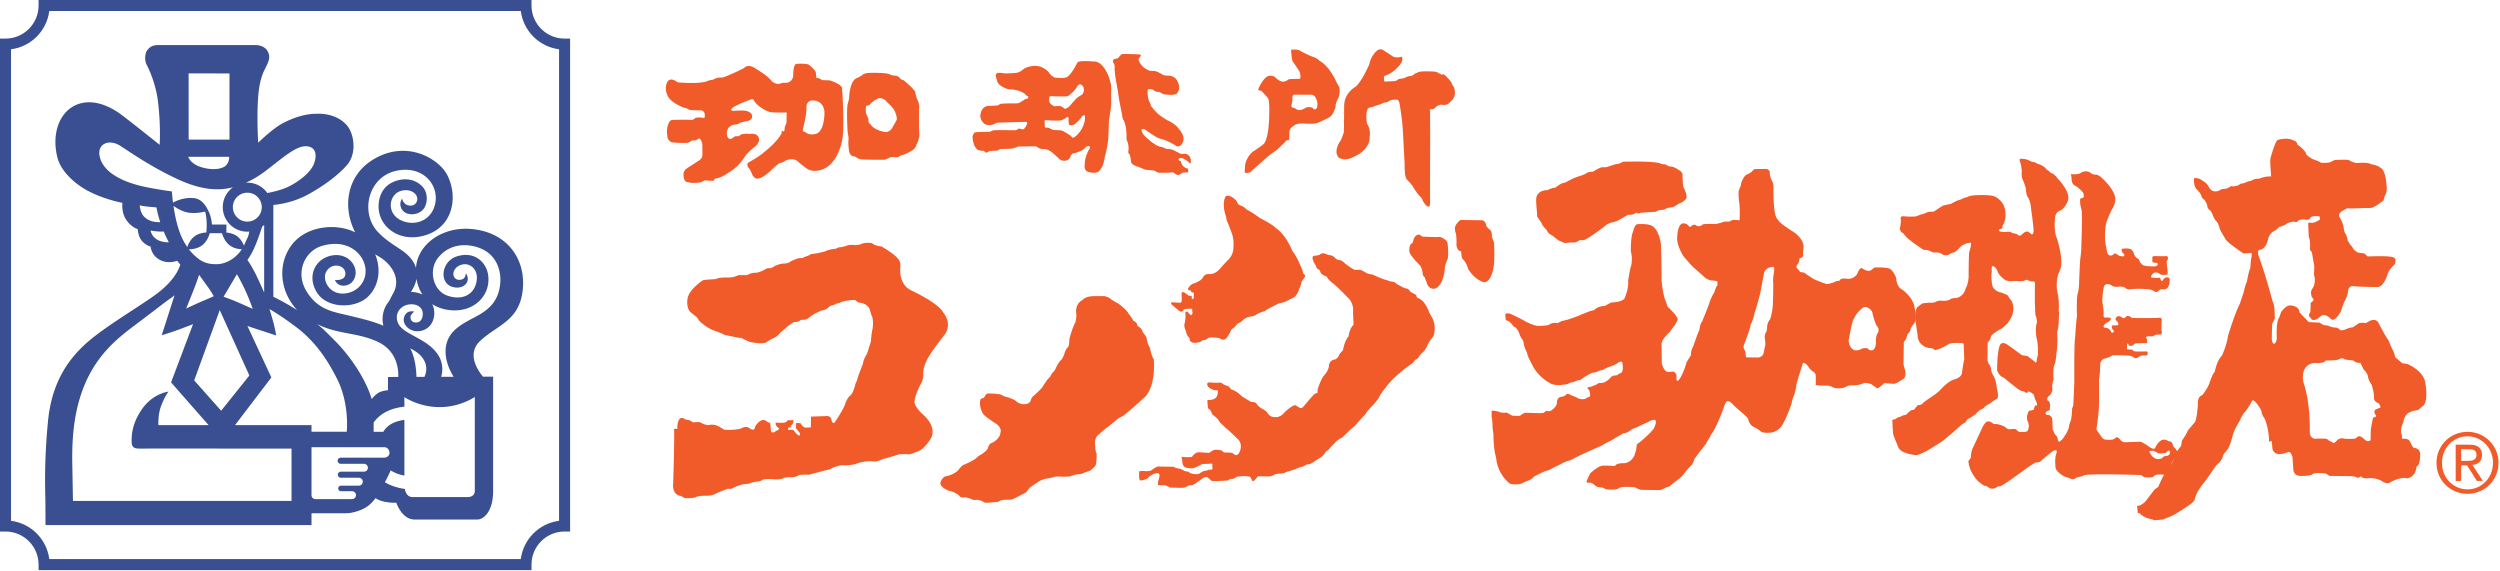
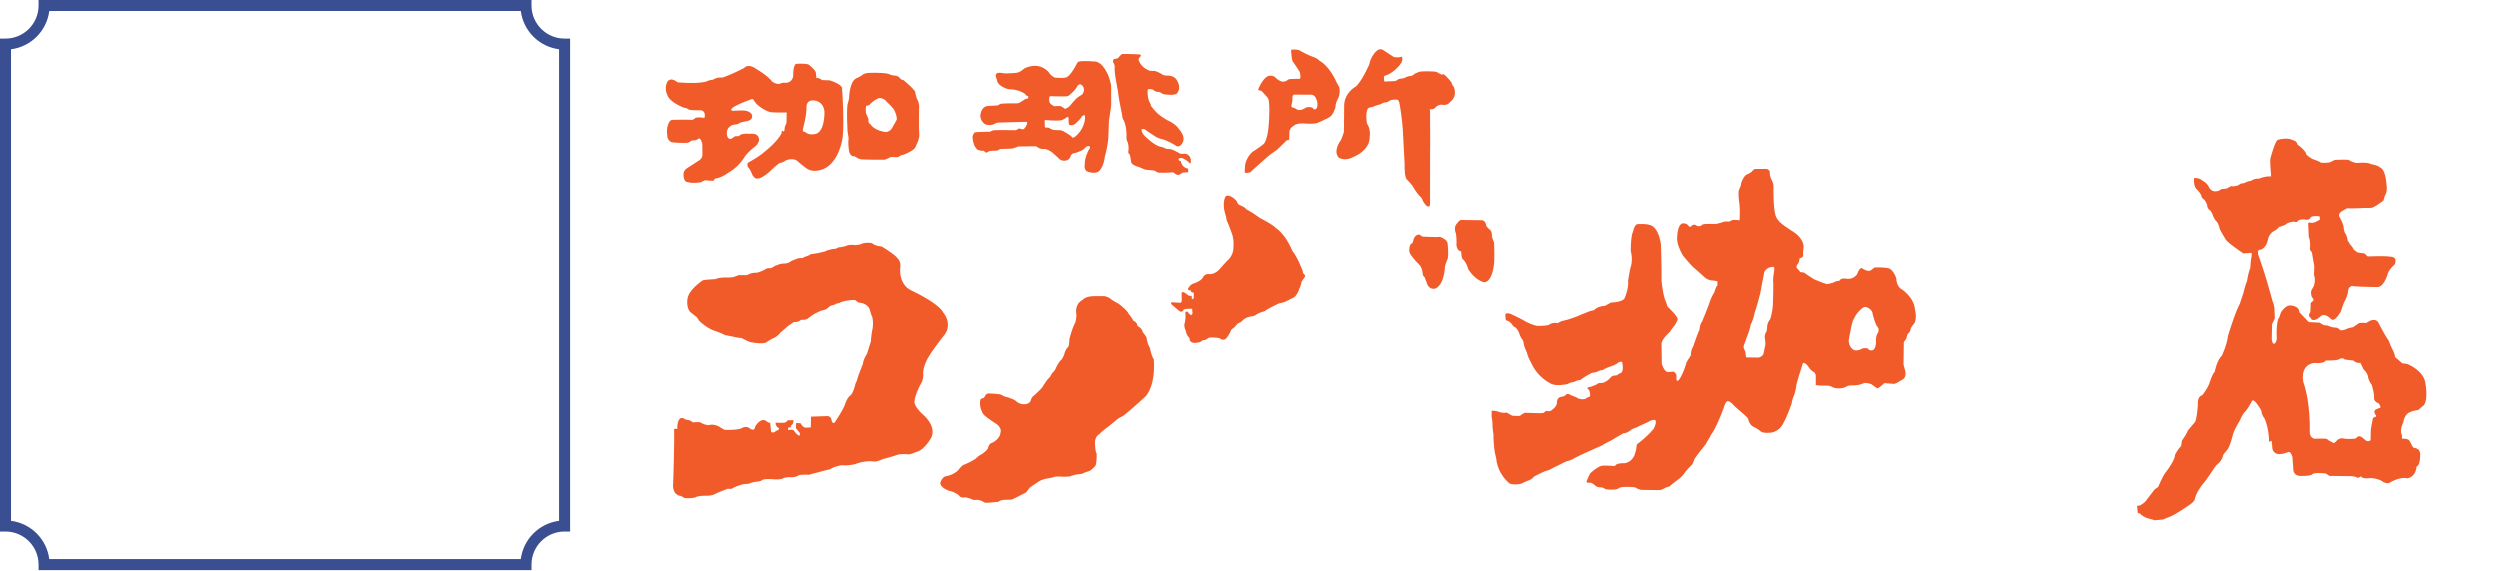
<svg xmlns="http://www.w3.org/2000/svg" xml:space="preserve" fill-rule="evenodd" stroke-linejoin="round" stroke-miterlimit="2" clip-rule="evenodd" viewBox="0 0 1352 309">
  <path fill="#f15a29" fill-rule="nonzero" d="M455.364 47.483c-.892-2.384-6.713-4.017-6.713-4.017-.433 0-4.02-.154-4.02-.154-2.363-1.634-3.134-1.03-3.134-1.03l-.28-2.991c-.462-1.78-3.891-4.325-3.891-4.325-1.346-.742-6.558-.438-6.558-.438-1.775.138-1.775 5.496-1.775 5.496.137 4.78-4.038 4.784-4.038 4.784-1.487-.3-3.125.45-3.125.45-2.083.595-4.329-1.188-4.329-1.188-2.154-3.1-8.642-6.858-8.642-6.858-4.475-3.142-6.412-.463-6.412-.463-8.046 4.184-11.921 5.225-11.921 5.225-3.133-.296-5.07 1.2-5.07 1.2-1.647-.004-3.43.9-3.43.9-5.23 1.475-15.663.434-15.663.434-3.65-2.992-5.283-.534-5.283-.534-2.612 4.417.592 8.88.592 8.88 2.387 3.295 8.346 5.466 8.346 5.466 1.412 0 2.466.946 2.466.946.813.446 5.967.38 5.967.38 2.896-.15 2.75 2.97 2.75 2.97 0 1.187-.517 1.12-.517 1.12-.82-.07-1.341-.153-1.341-.153-2.621-.217-3.28.22-3.28.22-.97.975-1.791 1.046-1.791 1.046-3.646-.216-10.738 0-10.738 0-2.166.171-2.75 4.78-2.75 4.78-.233 1.35.146 4.245.146 4.245 0 1.804 2.013 2.904 2.013 2.904 1.416.6 7.75.513 7.75.513 1.562 0 2.229-.513 2.229-.513.82-.658 1.879-.891 1.879-.891 1.546.304 2.962-.896 2.962-.896 1.267-.592 2.03 2.758 2.03 2.758.07.454.075 5.896.075 5.896 0 1.783-1.35 2.813-1.35 2.813-.971.683-7.009 4.562-7.009 4.562-2.158 1.413-1.875 3.663-1.875 3.663.167 2.591 1.13 3.416 1.13 3.416 2.979 1.504 8.5.446 8.5.446.754-.667 2.233-1.046 2.233-1.046 3.058.317 4.329.384 4.546.084.237-.313.533-.975.533-.975 3.5-.296 6.912-2.963 6.912-2.963 5.884-3.15 9.03-8.512 9.03-8.512 1.708-2.838 6.029-6.042 6.029-6.042 2.775-2.742 1.792-4.475 1.792-4.475-.746-2.904-4.75-2.225-4.75-2.225-5.605-.38-5.834 1.196-5.834 1.196-.52.046-2.362.141-2.362.141-.767.671-1.888 1.342-1.888 1.342-2.233.608-2.383-2.404-2.383-2.404-.53-4.233 3.504-5.2 3.504-5.2 2.542-.22 2.917-.6 2.917-.6.379-.517 2.079-.888 2.079-.888 1.279-.22 2.32-.441 2.32-.441 3.122-.688 2.822-2.621 2.822-2.621.008-2.458-3.438-2.975-3.438-2.975-1.258-.375-6.85 0-6.85 0-1.558 0-.817-1.13-.817-1.13 1.342-1.787 9.925-4.853 9.925-4.853 1.7-.884 1.996.083 1.996.083 2.246 4.267 8.367 6.417 8.367 6.417 1.258.6 9.454.37 9.454.37.075.888-.08 5.821-.08 5.821-.37.446-.966 2.375-.966 2.375 0 2.392-.741 2.1-.741 2.1-1.117-1.2-.896.942-.896.942-2.763 5.087-9.08 9.87-9.08 9.87-2.991 2.817-9.179 6.1-9.179 6.1a2.458 2.458 0 0 0 .225 2.526c1.034.912 2.163 3.946 2.163 3.946 1.22 2.137 2.229 2.033 2.229 2.033 2.796.662 7.942-4.475 7.942-4.475 2.562-2.575 4.679-3.913 4.679-3.913 1.579-.116 3.142-1.329 3.142-1.329 4.483-1.8 6.595.43 6.595.43 1.242 1.237 4.25 3.462 4.25 3.462 2.359 1.9 5.025 1.68 5.025 1.68 12.759-.33 14.967-17.922 14.967-17.922 1.046-8.662-.312-26.991-.312-26.991Zm-15.538 25.129s-2.562.554-4.358-1.221l-1.117-.242s-.454-.454.225-2.791c0 0 1.554-6.138 1.558-9.609 0 0-.666-5.041 4.25-4.366 0 0 4.813.116 5.48 5.933 0 0 .445 12.408-6.038 12.296Zm57.25-14.872c0-1.682-.67-3.357-.67-3.357-.9-1.109-1.46-4.692-1.46-4.692-.778-1.783-6.37-6.38-6.37-6.38-1.02 0-1.9-1.012-1.9-1.012-1.012-1.45-3.025-1.45-3.025-1.45-1.12 0-2.57-.67-2.57-.67-2.013-.996-10.06-.771-10.06-.771-3.14-.117-4.482.991-4.482.991-.996.909-3.35 1.9-3.35 1.9-3.571 1.675-3.925 9.521-3.925 9.521 0 2-.875 4.47-.875 4.47-.667 4.026-.005 14.855-.005 14.855.113.783.571 3.692.571 3.692-.462 2.696.213 6.72.213 6.72.45 3.017 2.579 3.017 2.579 3.017.887 0 1.562.671 1.562.671.763.558 2.23.892 2.23.892 1.683.32 12.975.229 12.975.229 1.016-.342 3.237-1.446 3.237-1.446l3.804.092c.775-.438 1.904-1.113 1.904-1.113 1.671 0 5.921-2.566 5.921-2.566 1.896-1.23 2.354-3.255 2.354-3.255 1.342-2.666 1.45-4.783 1.45-4.783-.341-4.604-.108-15.554-.108-15.554Zm-12.083 6.934s-1.113 2.225-2.025 3.584c0 0-1.1 3.237-4.225 3.133 0 0-5.83-.696-8.05-4.27 0 0-1.346-.313-1.004-2.663 0 0-.571-1.584-1.35-3.246 0 0-.334-2.684.116-4.025 0 0 1.446.091 2-.78 0 0 2.909-3.037 5.371-3.362 0 0 2.358 0 3.913 2.233 0 0 3.462 3.03 4.141 4.809 0 0 1.338 2.896 1.113 4.587Zm122.012-35.471s6.846-.004 9.538.288c0 0 1.108.375-.158 1.475 0 0-1.263 1.067-.138 2.537 0 0 .967 2.909 5.213 4.63 0 0 .15.308 2.983.233 0 0 1.487.296 4.092 1.867 0 0 .375.666 3.133.666 0 0 2.533-.07 4.175 1.642 0 0 3.354 4.008.975 7.525 0 0-.23 2.017-7.521.892 0 0-1.067-.45-1.504-.813 0 0-.683-.45-1.78-.454 0 0-.766.075-1.8-.683 0 0-.67-.805-2.237-.805 0 0-1.491-.295-1.329.884 0 0-.296 3.52 1.113 6.329 0 0 .662 1.137.67 1.804 0 0 1.863 2.608 3.65 4.18 0 0 1.125 1.19 5.209 3.64 0 0 4.487 1.788 6.566 5.143 0 0 4.767 4.995.3 8.662 0 0-1.337.896-2.466-.233 0 0-4.838-2.842-6.713-3.192 0 0-2.666-.525-4.237-1.658 0 0-4.625-2.9-5.517-3.725 0 0-1.12-.604-1.862 0 0 0-.221 1.262 1.416 3.208 0 0 5.825 6.046 9.534 6.263 0 0 1.412.441 2.483 1.041 0 0 1.55-.087 3.037.363 0 0 1.705.604 3.88 1.933 0 0 .45.38 2.004.383 0 0 3.433-.825 4.262 3.059 0 0 .142 2.075-.291 2.229 0 0-.392-.28-1.121-1.096 0 0-2.48-1.787-3.288-1.887 0 0-1.125-.442-1.866.458 0 0-.296.667.679 1.046l.516.146s.08.97.746 1.945c0 0 .525 1.175 2.375 1.93 0 0 .838-.075.838.45v1.633s-2.48.225-3.059.23c0 0-1.65 1.34-2.62 1.266 0 0-1.113-.304-1.934-1.117l-.591-.3s-5 .383-8.046.146c0 0-1.275-.68-2.321-1.188 0 0-3.88-.283-4.771-.45 0 0-2.533-1.108-3.57-1.491 0 0-3.672-.825-3.972-2.754 0 0-.362-3.5-.95-4.18 0 0-.82-.591-.516-1.495 0 0 .583-3.25-.83-5.875 0 0-.304-1.421-.154-2.23 0 0 .155-6.27-2-9.4 0 0-.304-.987-.387-2.158 0 0-2.158-10.296-2.163-12.317 0 0-1.041-5.504-1.333-7.287-.287-1.813-.667-4.775-.52-6.267 0 0 .066-1.27-.663-2.246 0 0-.755-1.337.366-2.075 0 0 2.009-.229 2.313-.754 0 0 1.562-2 2.162-1.996Zm-6.129 16.98s-.796-4.746-2.808-7.875c0 0-2.509-5.046-6.254-5.042 0 0-7.384-.617-8.842.233 0 0-.217.196-.946 1.504 0 0-2.837 5.65-5.033 6.646 0 0-.275.846-6.609.33 0 0-2.166-1.046-3.179-2.846 0 0-2.733-3.45-7.32-3.517 0 0-4.021 0-6.417 1.796 0 0-2.017 1.954-4.321 2.02 0 0-5.296.546-7.154.055 0 0-2.063-.363-3.071.266-.833 1.125-.15 2.48-.15 2.48.433.812.433 1.266.433 1.266s-.05 2.184 4.021 3.98c0 0 1.73.895 3.133.833 0 0 4.246-.05 8.009 2.504 0 0 .487 1.137 1.675 1.196l-.004 1.275s-1.567.112-2.017.625c0 0-2.013 1.279-2.804 1.72 0 0-.788.284-1.454.284 0 0-7.48-.054-8.663.275 0 0-1.28.662-1.675.9 0 0-5.587.104-6.38.496 0 0-2.612.908-2.9 5.133 0 0 .005 2.863 2.734 4.542 0 0 1.171.45 2.359.396 0 0 1.72 0 3.12-.9 0 0-.045-.28 1.742-.455 0 0 12.358-.329 14.754-.391 0 0 .734-.159.621.954 0 0-1 2.808-2.3 3.137 0 0-1.683-.508-2.283-.45 0 0-1.075.834-1.746.9 0 0-10.783-.175-12.12.067 0 0-1.293.654-1.955.754 0 0-7.45.063-8.004.4 0 0-1.117 1.167-1.113 2.446 0 0-.004 4.488 2.642 6.838 0 0 1.442.629 2.45.558 0 0 1.004-.117 1.454.508 0 0 .546.554 1.008.554 0 0 .888-.383 1.225-.77 0 0 1.571-.288 2.9-.292 0 0 1.792.333 3.134-.942 0 0 6.483 0 7.337-.391 0 0 1.85-.63 2.571-.975.054.129 7.096-.15 9.671-.038 0 0 1.27.83 2.062 1.183 0 0 1.617.388 2.738.221 0 0 2.062.442 4.02 2.004 0 0 2.292 2.013 3.98 3.638 0 0 .892.717 2.404.717 0 0 2.508.116 3.342-2.171 0 0 .35-1.854 2.412-1.971 0 0 4.138-1.204 5.254-2.513 0 0 1.342-1.875 2.796-1.062 0 0 .504.792-.458 1.687 0 0-2.446 4.475-2.23 7.709 0 0-.795 3.312 1.567 4.258 0 0 4.967 1.796 6.65-.92 0 0 2.017-2.272 2.513-6.8 0 0 1.85-6.538 2.017-11.176 0 0 .22-7.741.325-8.946 0 0 1.187-7.108 1.191-8.67 0 0-.008-7.65-.054-10.175Zm-32.767 5.829c.167.029 8.609.32 9.55-.059 0 0 4.034-3.087 4.984-5.437 0 0 1.062-1.675 2.458-.442 0 0 2.413 2.059.108 5.084 0 0-2.004 1.129-3.012 2.016 0 0-2.458 2.525-3.513 4.025 0 0-2.075 1.95-2.983 1.567 0 0-1.446-1.225-2.333-1.4 0 0-2.075 0-3.034.112 0 0-2.77-1.008-2.85-2.633 0 0-.487-2.804.625-2.833Zm16.2 18.812s-2.679 3.746-4.295 3.65c0 0-.163-.17-.996-1.016 0 0-4.259-3.13-5.717-3.005 0 0-2.725-.066-3.45-.179 0 0-2.008-.487-2.187-1 0 0-.78-.341-1.905-.233 0 0-.716.17-.716-.608 0 0-.125-2.525-.121-3.138 0 0 .07-.446.833-.325 0 0 6.988.575 8.554-.033 0 0 2.017-.904 2.413-1.425 0 0 1.17-.792 1.17.616 0 0-.17 3.134.51 3.484 0 0 1.724.612 3.332-.85 0 0 2.755-2.525 3.217-3.692 0 0 1.388-1.358 1.771-.483 0 0 .667 3.604-2.413 8.237Zm173.396-40.079s-3.2.83-4.629-.362l-4.904-3.213s-1.954-1.408-3.73.454c0 0-2.916 2.246-3.966 7.3 0 0-3.05 6.717-5.283 9.546 0 0-1.188 1.87-2.167 2.467 0 0-6.104 3.354-6.104 10.35 0 0-.08 12-.15 14.104-.087.283-1.267 4.18-2.1 5.125 0 0-3.867 5.437-.583 8.8 0 0 3.279 2.104 7.829-.446 0 0 8.95-3.28 8.796-10.892 0 0 .804-3.716-1.434-7.15 0 0-.883-4.325.088-7.162 0 0 .058-1.333 1.704-1.55 0 0 1.792-.313 2.32-.75 0 0 1.85-.742 2.593-.742 0 0 1.354-.529 1.795-.896 0 0 1.121-.445 1.955-.37 0 0 1.337-.45 2.016-1.05 0 0 1.709-.6 3.4-.375 0 0 .909-.509 1.58 1.42 0 0 1.583 8.042 2.016 16.621l.888 16.917s-.23 5.967 1.041 8.004c0 0 2.471 2.513 3.28 3.713 0 0 1.2 2.212 2.174 3.35 0 0 .888 1.483 2.15 2.529 0 0 .896.9 1.263 2.316.17-.012 1.58 3.055 3.067 2.905 0 0 .754.066.754-1.871 0 0-.004-30.034.083-31.742l-.087-18.267s-.542-.966.591-.754c0 0 1.254.446 2.746-1.4 0 0 1.654-1.337 3.53-.966 0 0 2.683.441 3.941-1.509 0 0 2.67-1.637 2.67-5.366 0 0-.208-2.309-.883-3.205 0 0-.741-.82-.97-2.004 0 0-2.455-3.22-4.113-4.391 0 0-.429.07-1.387.07 0 0-1.963-.991-2.488-1.354 0 0-1.258-.287-1.996-.283 0 0-6.925-.313-7.983.367 0 0-.967.525-1.338.525 0 0-.908.525-1.637 1.179 0 0-1.038.446-1.87.446 0 0-1.713.32-2.388.9 0 0-.746.216-1.409.366-.662.171-1.929 0-2.537.771 0 0-1.042.654-1.938.663 0 0-4.929.22-5.287.216l-.23-2.383s-.008-.75 1.038-.892c0 0 3.663-1.05 7.463-5.516 0 0 .512-.817 1.033-1.409 0 0 .454-1.058.458-1.646 0 0 0-2.104-.67-1.508Zm-33.412 16.342c-.658-.83-2.292-4.254-2.292-4.254-4.025-7.971-8.366-9.921-8.366-9.921-1.625-1.78-3.867-2.159-4.084-2.38-1.646-.437-6.408-3.062-6.408-3.062-1.204-.967-4.78-.596-4.78-.596-.303 0 .234 4.417.234 4.417.146 1.02.508 1.996.508 1.996 1.055 1.337 3.192 4.625 3.192 4.625 1 1.354.908 2.816.908 2.816.392 1.95-.65 1.963-.65 1.963-1.141-.08-4.566.062-4.566.062-.967 0-1.717.534-1.717.534-.596.741-2.296.879-2.296.879-1.941.104-4.341-2.3-4.341-2.3-1.171-1.192-2.963-.9-2.963-.9-3.517.3-6.27 7.462-6.27 7.462.078.58 1.645.667 1.645.667 1.183 1.05 3.575 3.875 3.575 3.875 1.183 1.413.746 9.62.746 9.62 0 4.238-.683 8.797-.683 8.797-.813 4.833-2.005 6.175-2.005 6.175-1.037 1.196-5.958 4.329-5.958 4.329-3.05 2.225-4.167 6.346-4.167 6.346-.395 1.57-.395 4.983-.395 4.983.233.746 3.083-.08 3.083-.08 1.717-1.782 10.275-9.24 10.275-9.24 1.346-.976 4.03-2.842 4.03-2.842 2.595-2.446 5.362-5.221 5.362-5.221.362.091 1.262-.267 1.262-.267l.15-4.333c.213-2.104 2.02-2.98 2.02-2.98 1.56-1.654 5.28-1.495 5.28-1.495 5.008.454 7.688-.159 7.688-.159l1.416-.67c.963-.355 3.654-1.709 3.654-1.709 2.605-1.12 3.13-2.45 3.13-2.45.82-.82 1.77-3.97 1.77-3.97-.137-2.009 1.355-4.53 1.355-4.53 1.42-2.908.658-6.187.658-6.187ZM712.45 56.77s-.004 2.225-1.275 2.383c0 0-.962.075-1.408-.966 0 0-2.608-.667-3.88.237 0 0-1.495 1.025-3.045 1.104 0 0-1.27 0-1.942-.666 0 0-1.337-.68-1.946-.675 0 0-.658-.446-.595-.746 0 0 .533-2.675.595-3.28l.005-1.791s.145-1.267 1.204-1.187c0 0 5.737.062 8.946.062 0 0 1.858-.2 2.75 2.396 0 0 .825 1.642.591 3.13ZM459.926 213.82c-1.787 1.204-2.983 4.934-2.983 4.934-.592 2.237-5.209 9.233-5.209 9.233-1.341 2.242-2.083-.896-2.083-.896 0-1.646-1.937-2.104-1.937-2.104l-9.105.304-.133 5.83-2.833.153c-1.654-.154-2.688-2.4-2.688-2.4l-2.383-.15-.154 2.838 2.1 2.533c.579 3.134-2.1.15-2.1.15l-1.192-1.5c-.596-.737-2.983-.141-2.983-.141v-1.325l1.479-.317a1.218 1.218 0 0 1 .758-1.35c.896-1.475.592-2.38.592-2.38h-2.975c-1.046 1.35-1.946 1.347-1.946 1.347-1.183.145-4.612 0-4.612 0-.446 1.65 1.491 2.837 1.491 2.837 1.184.883-1.491 1.638-1.491 1.638-.755 1.345-2.525.583-2.525.583l-.475-4.904-1.017-.296-1.95-1.204c-2.98-.746-5.217 3.587-5.217 3.587-.308 2.817-2.833.888-2.833.888-1.792-1.638-4.188-.292-4.188-.292-1.929 1.333-9.529 1.025-9.529 1.025l-1.792-1.025c-3.729-2.692-6.708-1.487-6.708-1.487-2.533-.138-4.175-1.359-4.175-1.359-1.192-.583-4.462-.133-4.462-.133-1.35-1.496-3.88-1.496-3.88-1.496-1.633-1.333-2.837-.746-2.837-.746-1.938 1.35-1.638 5.809-1.638 5.809-.895-.296-1.787 0-1.787 0 .304 5.07-.458 28.929-.458 28.929-.742 6.562 3.441 7.154 3.441 7.154 1.034 0 2.53 1.204 2.53 1.204 2.841.442 6.112-.308 6.112-.308 1.042-1.042 6.558-.896 6.558-.896 2.521-.15 3.575-.75 3.575-.75 1.204-.733 7.163-2.992 7.163-2.992a358.3 358.3 0 0 0 2.233.009c2.084-1.488 6.409-2.53 6.409-2.53 1.195-.162 2.687-.162 2.687-.162 1.35-.73 4.308-1.183 4.308-1.183 2.546-.146 3.138-.896 3.138-.896 1.208-.892 7.317-.304 7.317-.304 2.095 0 3.275-.288 3.275-.288 2.095-1.192 5.225-.917 5.225-.917 2.533 0 3.875-1.016 3.875-1.016 1.479-.596 5.654-.3 5.654-.3 1.641-.58 4.929-1.342 4.929-1.342 2.375-.754 6.408-1.633 6.408-1.633 1.938-1.509 6.413-2.234 6.413-2.234 3.129.438 6.262-.458 6.862-.458 6.104-2.383 10.438-1.496 10.438-1.496 1.766.163 4.908-1.35 4.908-1.35 1.788-.429 6.858-1.941 6.858-1.941 2.388-1.175 7.005-.58 7.005-.58 1.195 0 4.183-1.325 4.183-1.325 4.304-.912 8.033-7.625 8.033-7.625 2.996-6.408-4.008-12.079-4.166-12.366-4.175-3.588-4.775-6.25-4.775-6.25-.592-3.134 2.933-9.821 2.933-9.821 2.112-3.183 1.687-6.146 1.687-6.146-.145-4.625 3.146-9.538 3.146-9.538 2.225-3.879 8.63-11.916 8.63-11.916 4.037-6.125-.88-11.63-.88-11.63-2.541-5.233-17.446-12.087-17.446-12.087-7.158-3.583-5.82-12.517-5.82-12.517.45-3.425-1.775-5.066-1.775-5.066-.909-1.65-8.28-6.117-8.28-6.117s-1.8-.23-2.575-.437c0 0-1.908-.58-2.683-1.359 0 0-3.692-.791-6.38.675 0 0-1.67.342-2.912.342 0 0-3.12-.446-4.691.446 0 0-2.338.775-4.13.77 0 0-.574.567-1.908.792 0 0-3.575.342-5.47 1.463 0 0-2.121.433-3.142.766 0 0-2.454.442-4.454.68l-1.58.9s-2.116.55-2.904 1.212c0 0-.775-.108-2.354.125 0 0-2.892 1.004-3.908 1.563 0 0-1.342 1.245-3.48 1.245 0 0-2.324.005-3.566.75l-1.567.459s-1.775 1.462-2.904 1.346c0 0-1.233-.338-2.908.895 0 0-3.125 1.559-4.58 1.563 0 0-2.129-.22-4.7 1.242 0 0-1.229.112-4.466 0l-3.025 1.112s-1.788.208-3.017.213c0 0-4.47-.221-6.712.891 0 0-6.034.225-6.821.684 0 0-7.15 4.579-8.159 9.62 0 0-1.012 4.7 1.455 7.484l3.57 2.796s1.017 1.562 1.346 2.025c0 0 4.246 4.125 8.388 5.337 0 0 4.57 1.583 5.254 2.246 0 0 .458.104 3.7.675 0 0 3.788 1.012 5.363.883 0 0 3.587 2.017 5.25 2.354 0 0 6.812 1.23 8.279-.008 0 0 3.025-2.004 3.908-2.22 0 0 2.346-1.113 3.588-2.9 0 0 3.125-2.692 4.241-3.692l3.117-2.134s2.254.33 3.929-1.216c0 0 2.792.329 3.913-.884 0 0 2.795-2.141 4.141-2.716 0 0 2.684-1.442 3.792-1.538 0 0 2.012-.475 2.579-1.246 0 0 1.554-1.454 2.567-1.454 0 0 1.57-.337 2.012-.896 0 0 1.788-.104 2.467-.791 0 0 3.912-1.338 7.817-1.117 0 0 1.129 1.012 1.787 1.35 0 0 .896.117 2.142.342 0 0 3.241 1.008 3.891 3.462 0 0 .684 2.683 1.342 3.908 0 0 1.013 3.475-.1 7.834 0 0-.558 3.562-.558 5.258 0 0-1.117 3.675-2.125 6.821 0 0-2.13 3.242-2.234 5.587 0 0-.55 1.213-.891 2.225 0 0-1.792 4.255-2.35 6.821 0 0-.671 1.13-.9 2.034 0 0-.963 4.45-2.617 5.912Zm125.538-51.592s1.187-2.079 6.541-2.07h5.384s2.675.6 3.575 1.791c0 0 2.829 1.788 3.875 2.225 0 0 1.946 1.496 2.679 2.242 0 0 2.233 1.783 2.837 3.27 0 0 1.655 1.942 2.525 3.73 0 0 2.084.75 2.25 2.842 0 0 2.538 1.2 2.813 3.283 0 0 1.658 2.083 2.104 2.98 0 0 .442 3.566 1.796 5.52 0 0 1.029 5.054 2.083 6.1 0 0 1.488 12.817-4.183 19.967 0 0-7.733 7.325-12.513 10.879 0 0-2.833 1.354-3.433 2.1 0 0-3.28 2.7-4.333 3.579 0 0-4.025 2.846-4.767 4.008 0 0-2.825 1.217-2.525 5.388 0 0 .15 4.337.887 5.217 0 0 .171 5.379-.741 6.708 0 0-2.084 2.387-3.421 2.817 0 0-2.996.908-3.583 1.37 0 0-1.342.288-3.28.438 0 0-2.695.596-3.437 1.037 0 0-1.796.155-4.017.155 0 0-4.033-.446-5.383.437 0 0-1.938.308-3.258.6 0 0-3.138.608-4.484 1.788 0 0-3.583 2.237-4.625 3.137l-1.929 2.53s-6.558 3.437-7.767 3.878l-4.62.155s-1.767.287-2.534 1.033c0 0-6.558.75-7.454.442 0 0-2.375-1.63-4.308-1.475 0 0-1.95.283-2.846-.455 0 0-2.375-.887-3.58-.891 0 0-2.22.583-3.262-1.196 0 0-2.241-1.783-5.225-2.388 0 0-4.766-1.479-4.766-4.325 0 0 .741-2.529 2.52-3.425 0 0 5.525-.75 7.917-4.325 0 0 1.33-1.787 2.53-2.083 0 0 5.066-2.096 6.712-3.733 0 0 1.333-1.338 2.537-1.784 0 0 3.117-2.083 3.571-3.412 0 0 .446-2.542 2.23-2.846 0 0 4.32-2.087 4.47-5.5 0 0 1.042-2.258-2.087-4.637 0 0-6.709-4.342-7.296-5.521 0 0-1.642-2.675-1.642-5.375 0 0-.283-3.121 1.18-2.963l1.05-.45s.912-2.246 2.095-2.246c0 0 4.33-.004 7.008.609 0 0 1.93 1.183 2.542 1.179 0 0 4.321 1.05 5.808 2.542 0 0 1.492 1.329 3.734 1.483 0 0 3.279.287 4.004-2.071 0 0 .45-1.792 1.658-2.55 0 0 4.321-3.717 4.909-5.046 0 0 1.95-3.162 2.833-4.033 0 0 1.496-1.354 1.942-2.846 0 0 1.779-1.637 2.245-2.988 0 0 1.484-3.412 3.113-4.62 0 0 1.496-2.371 1.642-3.73 0 0 .895-2.379 1.95-3.116 0 0 .595-1.188.595-4.171 0 0 1.496-5.967 3.13-8.804 0 0 .891-2.534.595-5.217 0 0-.887-5.07 3.43-7.167Zm204.712-43.258 10.742.138s2.387-.434 2.825 2.995c0 0 .933 1.384 1.937 2.046 0 0 1.23.888 1.121 3.338 0 0 .35 2.037.917 2.908 0 0 .33.454.33 2.696 0 0 .316 8.28-.222 10.62 0 0-.912 8.838-5.279 8.934 0 0-4.804-.987-8.604-7.25 0 0-.783-3.354-2.788-5.146 0 0-.683-.441-.783-2.462l-.217-1.888s-1.458-.229-1.787-1.129c0 0-.9-1.458-.683-3.012 0 0 .116-4.475-.555-6.15 0 0-1.016-2.913.788-4.709 0 0 1.296-1.925 2.258-1.929Zm-21.046 8.97s5.8.334 8.509.243c0 0 1.1-.459 2.887.766 0 0 2.346 1.125 2.354 2.917 0 0 .663 6.15 0 8.154 0 0-1.462 3.35-1.458 4.596 0 0-.325 5.467-2.25 8.62 0 0-1.77 2.917-3.696 2.917 0 0-2.541.321-3.67-2.591 0 0-.888-2.584-1.463-3.8 0 0-.988-.567-.988-2.25 0 0-.358-2.792-1.583-4.142 0 0-5.017-4.908-5.575-7.25 0 0-.346-3.03 1.004-4.362 0 0 .663.441 1.113-1.792 0 0 .675-2.813 2.696-3.03 0 0 .341-.545 2.12 1.005Zm-106.112-21.9s2.346-1.228 5.817 2.788c0 0 .441 1.7 1.67 2.134 0 0 2.796.996 3.467 2.225 0 0 3.48 1.9 4.025 2.354 0 0 3.25 2.337 4.033 2.687 0 0 6.492 3.346 7.83 5.038 0 0 4.566 2.454 8.608 11.387 0 0 .558 1.463 1.22 2.021 0 0 2.23 3.463 3.688 7.15 0 0 1.342 2.78 1.338 3.917 0 0 1.333 1.02 1.025 1.908l-1.792 2.55s-.575 2.825-1.242 3.825c0 0-.895 3.238-2.8 4.692 0 0-5.029 2.67-5.808 2.783l-2.68.675s-6.362 3.034-7.39 4.038c0 0-.988.441-1.55.446 0 0-2.805 1.095-3.684 1.904-.67.325-1.463.446-2.358.566 0 0-3.013.33-5.03 2.784 0 0-1.454.791-2.125 1.12 0 0-1.329 1.559-2.016 2.226 0 0-1.454.666-1.784 2.016 0 0-2.016 4.359-3.583 4.359 0 0-1.217.341-2.346-.784 0 0-1.775-.333-3.796-.337 0 0-1.9-.217-2.683.558 0 0-.9.78-1.683.792 0 0-1.1.112-1.575.566 0 0-.775.784-2.125.784 0 0-3.009.996-4.346-1.242 0 0 .329-1.117-1.008-2.225 0 0-1.125-2.137-1.125-3.029 0 0-1.109-2.125-.55-3.913 0 0 .787-3.141.329-5.595 0 0 .687-1.559 1.687-.1 0 0 2.004 2.787 2.225.004l-.22-2.146s-3.476-.117-4.576.442c0 0-.566 2.02-2.475.679l-3.916-3.354s-1.104-1.234.233-1.234l4.463.234s.687 0 .683-1.559l-.104-3.804s.646-1.008 2.108.217l1.792 1.341 1.575.092v1.246s1.116 1.687 1.116-.9l-.004-2-1.346-.454-.216-.888s-1.788.342-1.467-.996c0 0 1.125-2.25 2.917-2.7 0 0 4.012-1.22 5.033-3.245 0 0 .788-1.892 3.025-1.896 0 0 2.663.683 5.688-2.23 0 0 3.808-4.366 4.933-5.374 0 0 3.02-2.567 2.892-7.034 0 0 .45-4.025-.888-7.37 0 0-1.9-5.484-2.787-6.955 0 0-.113-.996-.342-2.225 0 0-1.571-4.037-1.117-7.72 0 0 .104-1.9 1.117-3.238Z" />
-   <path fill="#f15a29" fill-rule="nonzero" d="M710.193 140.8s-1.45-2.563 1.142-2.567c0 0 2.1 0 2.879-.905 0 0 1.125-.983 3.575.346 0 0 1.696.463 2.587.563 0 0 1.338.67 2.134 1.783 0 0 .87.683 2.32.683 0 0 1.475.446 2.817 2.009 0 0 2.783 2.12 4.37 2.904 0 0 .768.687 3.238.23 0 0 1.45.22 3.888 1.9 0 0 1.467.666 3.033.666 0 0 5.925 2.912 7.821 3.025l1.125.554 2.804.562s.892.442 1.213.884c0 0 3.133 1.904 4.804 2.47 0 0 1.912 0 2.812 1.896 0 0 2.571 1.463 3.113 1.684l.354 1.333s3.025 1.225 4.121 3.133c0 0 2.13 3.138 2.47 4.805 0 0 1.35 2.458 1.676 3.033 0 0 2.341 3.683 1 9.375 0 0-.767 1.55-1.896 2.683 0 0-1.57 2.242-1.9 3.584 0 0-.775 1.341-1.55 2.458 0 0-2.033 1.562-2.68 2.9 0 0-.678 1.12-1.24 1.35 0 0-1.343.462-2.022 2 0 0-4.141 2.917-5.041 3.704 0 0-5.684 4.696-6.684 6.038 0 0-2.587 2.683-3.133 3.808 0 0-2.454 2.567-3.93 5.92l-2.558 3.143s-3.583 3.425-4.37 5.133c0 0-4.796 5.133-5.588 6.258 0 0-3.58 2.917-4.02 3.58 0 0-2.126 2.012-3.026 2.895 0 0-2.67 1.134-3.904 2.804 0 0-2.58 2.459-3.467 3.809 0 0-1.575.787-2.012 1.891 0 0-1.13 1.671-2.254 2.263 0 0-3.342 2-4.338 2.775 0 0-1.133.992-3.15.996l-2.012 1.125s-2.9.558-3.896 1.362c0 0-2.354.654-3.246 1.104 0 0-2.45.442-2.792 1.009l-1.691.333s-3.134-.12-4.359.892c0 0-1.329.666-2.458.666l-6.033-.091s-1.892 2.783-2.784 2.775l-1.362-2.459s-1.13-.445-3.68-.441l-3.366.32-1.892 1.13-2.125.216s-.558.784-1.458.788c0 0-7.708.454-8.17.237l-1.884-1.575s-1.017-1.566-3.23.217l-4.258 3.025s-1.02.775-2.245.67c0 0-1.238-.228-1.788.66 0 0-1.68.678-2.362.695l-6.696-.133-2.567-1.221-4.137-.121s-.005-.892-.005-1.683c0 0 .563-1.663.675-2.454 0 0 .784-2.221-.904-2.346 0 0-2.458-.221-5.704 3.02 0 0-1.67.896-3.45 1.005 0 0-.8-.342-.8-1.463v-3.012s-.9-.896 2.908-.675c0 0 2.35.354 3.805-.434 0 0 2.345-2.02 3.708-2.02.433.104 8.05.125 8.05.125l1.337.654 2.334.462s1.566.554 2.129 1.109c0 0 1.467.458 2.354.458l1 .77s2.138.9 4.583.467c0 0 2.35-1.691 3.359-1.691 0 0 1.329-.121 2.004-.554l2.025-.217v-3.13l-5.488.209s-3.795 2.25-5.475 2.358c0 0-2.791-.108-3.691-.57 0 0-1.554-.563-1.559-3.013l-.441-2.68s2.57.438 5.583.093c0 0 1.458-2.55 3.796-2.55l5.496.333s1.779-1.23 2.55-1.571c0 0 2.691-.437 4.475.43l1.008.92 3.354.088s1.467.129 1.904.695c0 0 1.338 1.559 2.68-.129 0 0 2.795-3.887 0-7.487 0 0-5.925-5.804-7.142-6.584l-2.696-2.579s-1.342-1.691-1.567-2.237c0 0-1.337-1.225-3.033-2.567 0 0-.325-2.354-2.108-3.033 0 0-.346-2.788-.342-3.917 0 0-.337-.875 1.25-.642 0 0 3.575 0 4.12-2.595 0 0 .56-1.684.213-2.58l-2.116-.195s-1.113-.35-1.45-.684c0 0-1.68-.55-2.013-2.012 0 0-.787-1.45 1.463-1.45 0 0 2.904.433 5.583.104 0 0 .896.242 1.554.896 0 0 1.463.9 2.021.775 0 0 1.338.441 2.117 1.908 0 0 3.146 1.108 4.487 2.567l1.663 1.454s3.933 2.333 4.82 2.912c0 0 1.559-.325 2.671.68 0 0 1.125 1.779 2.7 2.679 0 0 2.338.879 3.567 2.804 0 0 1.225 2.337 4.475 2.012 0 0 2.567.209 4.808-2.8 0 0 3.8-3.595 5.592-3.695l2.238 1.35s1.012.891 2.12-.467c0 0 5.363-6.471 6.259-7.025l1.366-.458.196-2.23s2.009-6.037 3.467-7.279c0 0 2.696-2.8 2.575-5.579 0 0 .558-2.788 3.02-2.908 0 0 1.905-.455 2.688-3.013l1.904-2.129s.671-4.913 3.017-7.5c0 0 .217-3.12 1.92-5.37l.776-.997s-.454-7.046-.242-8.72c0 0-.325-3.367-2.341-5.271 0 0-7.042-7.355-9.159-8.705 0 0-2.479-2.133-2.479-2.575l-.008-.441-1.763-.804s-1.804-.871-1.925-1.78c0 0-.429-1.333-.991-1.462 0 0-1.125-.208-1.455-2.004 0 0-1.558-2.342-1.462-2.913Zm120.642-33.867s.458-4.125 6.162-4.125c0 0 1.909-1.238 4.246-1.367 0 0 3.02-2.68 5.146-2.675 0 0 4.246-2.454 6.583-3.13 0 0 4.475-1.24 5.254-2.237 0 0 1.35-.562 3.255-.558 0 0 3.237-2.217 5.266-2.47 0 0 1.325.462 3.467-.443 0 0 3.117-1.216 5.48-1.45l1.995-1.004s13.85-.554 19.683.68c0 0 1.542.891 2.9.658 0 0 1.688.675 1.913 1.016l2.696.442s5 2.23 5 3.804c0 0 .133 6.034.454 7.042 0 0 2.683 4.683 1.458 6.375 0 0-.996 1.68-3.562 2.467 0 0-2.917 1.883-3.617 2.104 0 0-2.325.125-3.446.683 0 0-1.112.78-2.346.78-.325.116-1.12-.455-3.358 1.016 0 0-1.55.108-4.467.217 0 0-3.137.233-3.8.325 0 0-1.454.795-2.233-.088 0 0-1.913 1.113-2.354 1.113l-2.346.095s-4.933 3.013-6.488 3.58c-.32.12-4.345.787-5.704 2.362 0 0-8.496 6.7-11.516 7.708h-2.35s-1.675 1.671-4.13 1.23c-.341 0-3.125.337-3.92.341 0 0-2.35-1.029-3.359-1.446l-3.458-2.7s-2.458-1-2.788-2.795c0 0-2.345-2.021-2.916-3.917l-2.342-3.458-.108-2.242s-.675-7.038-.35-7.933Z" />
  <path fill="#f15a29" fill-rule="nonzero" d="M1035.543 166.983c-.741-6.534-7.162-10.563-7.162-10.563-2.988-1.779-2.838-5.804-2.838-5.804-1.791-5.075-4.179-5.52-4.179-5.52-2.088-.61-7.592-.46-7.592-.46l-1.954 1.497c-1.762 1.208-5.046-1.192-5.046-1.192-1.362 0-2.4 3.287-2.4 3.287-2.233 3.117-5.516 2.525-5.516 2.525-3.734-.595-4.025 1.05-4.025 1.05l-1.942.305c-2.233 1.325-5.067 1.483-5.067 1.483l-2.675-.883a282.129 282.129 0 0 0-4.037-1.638c-1.188-.758-4.617-2.983-4.617-2.983-.454-.904-2.82-.909-2.82-.909l-2.097-2.395c-.262-.809.492-1.85.492-1.85 1.121-1.23 1.113-3.238 1.113-3.238l1.562-.567.442-.995c-.325-1.134.225-4.7.225-4.7-.45-5.605-6.709-8.734-6.709-8.734-2.454-1.896-6.704-3.908-8.275-7.587-1.558-3.696-1.329-15.892-1.329-15.892 0-1.333-.233-2.346-.783-3.462-.575-1.117-1.225-2.342-1.225-4.359 0-2.025-2.138-2.025-2.138-2.025l-5.245.013c-1.463-.013-2.03 1.112-2.03 1.112-.658.9-2.791 1.796-2.791 1.796-2.23.9-3.35 5.146-3.35 5.146 0 1.008-.896 2.796-.896 2.796-.792 1-.225 6.154-.225 6.154.77 3.896.346 10.725.346 10.725l-2.692-.213c-1.12-.008-2.017.442-2.017.442-.662.767-2.458.442-2.458.442-.875-.117-2.9.679-2.9.679l-2.57.654-5.372-.008c-.895.008-2.125.35-2.125.35-1.116 1.454-2.945.683-2.945.683-1.638-1.408-2.896.083-2.896.083-.9 1.038-1.571-.083-1.571-.083-1.038-1.408-2.9-1.354-2.9-1.354-3.288.146-3.288 7.908-3.288 7.908-.312 3.667 2.988 9.23 2.988 9.23.654 1.129 5.367 6.274 5.367 6.274 1.633 1.338 6.691 5.942 6.691 5.942 2.1 1.654 4.188 1.508 4.188 1.508l2.533.455v2.22c-.892.767-1.783 4.038-1.783 4.038-.75.746-2.242 4.467-2.242 4.467-.3 1.491-4.333 11.179-4.333 11.179-1.192 1.35-1.338 4.337-1.338 4.337-.746 1.188-3.433 9.08-3.433 9.08-1.338 2.087-1.183 4.629-1.183 4.629l-2.392 3.87c-1.775 6.55-4.092 9.496-4.092 9.496-1.346 1.359-1.346-.329-1.346-.329v-2c0-1.016-1.462-2.125-1.462-2.125l-3.363.217c-1.995-.442-3.116-4.496-3.116-4.496l-.121-10.838c.12-2.554 4.487-6.358 4.487-6.358.559-.996 2.55-3.47 2.55-3.47 1.363-2.013 1.705-3.35 1.705-3.35 0-1.78-5.505-6.826-5.505-6.826l-.862-2.666c-1.575-2.921-2.367-11.192-2.367-11.192 0-11.292-.341-19.792-.341-19.792-1.559-10.287-6.142-10.516-6.142-10.516-1.908-.771-6.48-.438-6.48-.438-1.683 0-2.47 4.038-2.47 4.038-1.338 2.658-1.213 10.616-1.213 10.616 1.1 3.904.225 7.588.225 7.588-.579 1.233-1.687 8.387-1.687 8.387.446 3.809-1.688 8.946-1.688 8.946-.666 2.675-7.591 2.796-7.591 2.796l-3.246 1.792c-4.246.225-5.93 2.354-5.93 2.354l-2.016.437-5.12 2.013c-1.688.916-7.18 2.683-7.18 2.683l-3.254.775-2.221 1.13c-2.12-.676-4.362.67-4.362.67-.434.788-6.367.78-6.367.78-2.45-.33-6.38-2.238-6.596-2.455-3.02-1.783-7.5-3.804-7.5-3.804-2.567-1.233-3.333.004-3.333.004 0 2.121.316 3.242.316 3.242 1.8.108 3.475 2.346 3.475 2.346.325.883 1.559 1.45 1.559 1.45.896.337 2.108 3.029 2.108 3.029a13.922 13.922 0 0 0 1.25 2.891c.788.78 1.117 2.021 1.117 2.021.125 2.454 1.904 5.688 1.904 5.688.092 1.808 2.683 6.383 2.683 6.383 3.23 6.93 9.621 10.088 9.621 10.088 2.57 1.783 7.713.862 7.713.862 1.566-.091 2.337-.55 2.337-.55 1.013-.662 2.554-.775 2.554-.775l1.259-.458c.541-.454 2.908-.788 2.908-.788.55-.887 5.929-3.775 5.929-3.775l2.225-.354 2.346-1.004 1.575-.22c.546-.788 5.575-2.463 5.575-2.463.567-.217 2.137-1.117 2.137-1.117 1.23-1.233 2.563-.788 2.563-.788 1.354 6.271-1.23 6.167-1.23 6.167l-1.012.65c-.554.667-2.341.575-2.341.575l-1.342.659c-1.667 2.454-4.475 3.262-4.475 3.262l-2.458.2c-1 1.017-4.367 2.017-4.367 2.017-2.217.241-1.333 1.016-1.333 1.016 1.783 1.446 1.133 4.246 1.133 4.246-.792-.008-2.367 1.121-2.367 1.121-1.658.675-3.9-.125-3.9-.125-1.025-.767-4.02-1.783-4.02-1.783-1.917-1.45-2.8-.104-2.8-.104-.792.883-2.571 1-2.571 1-2.567.554-2.142 3.475-2.142 3.475-.558 2.216-2.458 3.345-2.458 3.345-1.109 1.463-3.342.759-3.342.759l-1.571 1.154c-1.567.225-9.38-.125-9.38-.125-1.228-.133-3.137 1.57-3.137 1.57-.675.322-4.358.005-4.358.005a268.18 268.18 0 0 1-2.92-1.692c-2.01.467-4.126-.32-4.126-.32-2.017-.788-4.037-.676-4.037-.676 0 1.334-.009 3.571-.009 3.571.475 1.021.475 4.909.475 4.909 0 .679.567 5.041.567 5.041-.238 1 .42 7.267.42 7.267.126 1.342 1.126 5.608 1.126 5.608v.434c1.246 8.275 7.275 12.633 7.275 12.633 3.792 1.008 6.704-.208 6.704-.208.783-.563 3.796-1.7 3.796-1.7 1.8-.659 2.237-1.659 2.237-1.659.767-.683 5.921-3.025 5.921-3.025 1.354-.454 2.471-.787 2.471-.787 1.1-.542 9.383-4.709 9.383-4.709 1.013-.087 3.371-1.1 3.371-1.1 2.554-1.683 15.984-7.487 15.984-7.487.779-.68 5.362-2.921 5.362-2.921.77-.567 6.254-3.692 6.254-3.692 1.359.238 3.804-1.562 3.804-1.562 1.009-.996 3.025-1.454 3.025-1.454.671-.438 6.38-2.988 6.38-2.988 3.12-1.862 3.933-1.037 3.933-1.037 1.067 1.037-.817 4.616-.817 4.616-3.116 3.884-8.187 7.767-8.187 7.767-1.05.508-1.121 1.613-1.121 1.613.07 1.579-1.042 4.8-1.042 4.8-2.17 4.975-6.35 4.466-6.35 4.466-2.146.004-3.575.68-3.575.68-.062.512-1.116.887-1.116.887-2.98-.375-6.259-.23-6.259-.23-2.829.322-6.696 4.18-6.696 4.18-.691 1.033-1.72 3.725-1.72 3.725-1.117 1.796 1.633 1.246 1.633 1.246 1.412.237 2.758 1.587 2.758 1.587 1.275 1.138 2.913.959 2.913.959 1.183 0 2.158.679 2.158.679.82.829 5.3.512 5.3.512 1.404.009 2.38-.658 2.38-.658.962-.958 5.353-.746 5.353-.746 2.992-.008 3.98.446 3.98.446.416.592 2.741 1.13 2.741 1.13 1.409.066 9.85.145 9.85.145 1.25-.008 2.896-1.042 2.896-1.042 1.108-.6 2.6-.891 2.6-.891 1.12-1.13 5.596-4.471 5.596-4.471 1.792-1.588 2.758-3.067 2.758-3.067.609-1.1 3.809-4.187 3.967-4.475.437-.675 1.18-2.762 1.18-2.762.378-.892 3.653-4.996 3.653-4.996.671-.813 2.617-3.342 2.617-3.342.433-1.058 2.304-4.02 2.304-4.02.496-1.28.667-1.28.667-1.28 2.691-3.433 6.62-14.246 6.62-14.246 1.05-3.42 1.871-3.42 1.871-3.42 1.205-.596 3.734 2.383 3.734 2.383.362.45 5.133 4.55 5.133 4.55 1.942 1.65 2.458 2.537 2.458 2.537.742 3.734 3.284 4.542 3.284 4.542 1.12.304 3.57 2.308 3.57 2.308 1.584.967 4.176.68 4.176.68 6.058 0 8.208-5.667 8.208-5.667 1.567-2.471 4.262-10.142 4.262-10.142.367-2.68 1.325-4.467 1.325-4.467.905-2.625 1.05-4.387 1.05-4.387.071-1.958 3.663-12.83 3.663-12.83.667-1.2 2.912 1.563 2.912 1.563 1.088 2.021 2.755 2.917 2.755 2.917 1.112.433 1.337 2.083 1.337 2.083v5.067c.438.429 6.113.375 6.113.375 1.708-.004 2.595.654 2.595.654 2.392 1.275 5.367.68 5.367.68.975 0 2.771-.955 2.771-.955.892-.68 4.03-.537 4.03-.537.75.008 2.524-.296 2.524-.296l3.133-1.034c1.263.009 3.342.584 3.342.584l3.375 2.387c1.046-.15 3.792-2.837 3.792-2.837l5.137.37c.525.088 1.946-.666 1.946-.666l3.354-2c1.938-1.942.605-5.375.605-5.375a80.51 80.51 0 0 0-.605-2.384l.155-12.083 1.345-1.929c.288-1.188.725-2.546.725-2.546 1.355-1.029 1.509-2.079 1.509-2.079 0-1.633 2.387-3.588 2.387-4.317 1.192-2.55 0-7.191 0-7.191Zm-76.117-20.375s-.791 4.587-.437 6.629c0 0 .004 10.937-.454 13.962 0 0-.684 4.359-1.342 5.588 0 0-1.57 1.566-1.57 4.583l-.23 1.792s-1.45 1.57-.887 4.35c0 0 .437 2.466 0 3.808l-.884 4.238s-1.029 1.795-3.025 1.791l-6.254-.096-.346-1.695s.1-1.559-.783-2.663c0 0-.658-1.337.112-2.804 0 0 .555-1.463.896-2.583 0 0 2.463-6.034 2.467-7.809 0 0 1.446-2.579 2.104-6.162 0 0 3.242-9.834 3.808-14.65 0 0 1.342-6.584 1.475-7.709 0 0 1.213-2.675 4.342-2.791 0 0 1.458-.888 1.008 2.22Zm55.684 34.112s-.792 1.996-.559 3.8c0 0 .109 5.038-2.454 4.93 0 0-1.558.108-1.92-1.013 0 0-2.234-.667-4.113.579 0 0-2.7 1.108-4.03-.12 0 0-2.124-1.134-2.253-4.834 0 0 1.366-7.93 2.12-10.267 0 0 1.7-4.029 3.805-5.829 0 0 1.575-1.988 3.154-1.988 0 0 3.679.775 3.904 4.013 0 0 1.333 5.158 2.346 6.48 0 0 1.904 1.682 0 4.25Zm287.13 42.784c1.645-1.338 5.516-1.788 5.516-1.788l3.104-2.67c2.42-3.3.763-11.917.763-11.917-.884-6.43-8.805-9.855-8.805-9.855-1.025-.746-3.57-.754-3.57-.754l-4.021-3.429c.008-1.792-2.08-5.504-2.08-5.504l-1.491-3.725c-1.058-.909-5.53-9.55-5.53-9.55-1.353-2.234-4.303-.884-4.303-.884-.917.442-2.396 1.338-2.396 1.338-1.342-.454-3.73 0-3.73 0l-3.274 2.23c-.896 0-2.834.624-2.834.624-1.779 1.017-3.883 1.017-3.883 1.017-1.342-1.488-2.383-1.488-2.383-1.488-2.509.009-4.309-1.062-4.309-1.062l-2.408-.288-2.233-1.337c-3.125-.15-5.8-.288-5.8-.288l-5.071-5.366c-.154-3.43-4.467-3.571-4.467-3.571-2.542-.604-5.07 3.125-5.07 3.125-.597.591-1.2 3.125-1.2 3.125-1.95 1.929-1.492 10.725-1.492 10.725.141 3.291-1.496 3.729-1.496 3.729-1.034-.288-1.192-2.53-1.192-2.53l.158-8.212c.58-.887 1.496-3.125 1.496-3.125l-.154-3.875c-.008-3.404-1.05-5.208-1.05-5.208-.292-1.196-2.683-9.558-2.683-9.558-2.084-7.292-5.071-15.642-5.071-15.642-.734-3.142 1.037-2.683 1.037-2.683 2.996-.746 4.034-4.775 4.034-4.775.608-4.155 3.433-5.367 3.433-5.367 2.08-1.046 2.667-2.225 2.667-2.225 1.512-.3 3.446-1.192 3.446-1.192 2.079-1.791 4.916-1.646 4.916-1.646 1.2.596 1.796-.3 1.796-.3 1.188-1.483 4.78-.75 4.78-.75 1.324.009 1.933-.733 1.933-.733.575-1.942 5.204-1.046 5.204-1.046l.008 1.788-1.492.741c-1.479 1.046-3.279.892-3.279.892-1.191-.437-1.5.296-1.5.296l.309 7.317c1.204 2.679.591 6.854.591 6.854l1.188 1.641c.154 1.634 1.212 7.15 1.212 7.15 0 1.346-.162 5.063-.162 5.063 1.05 2.1.008 5.675.008 5.675l-1.058 1.93c-1.188 1.632 0 4.47 0 4.47 1.212.592.596 1.95.596 1.95-.442-.008-1.325 1.033-1.325 1.033l-.167 4.93c-.883.883-.73 2.224-.73 2.224 1.038.763 1.184 1.505 1.184 1.505 1.8 1.645 4.763-1.205 4.763-1.205 1.933-2.22 4.783.159 4.783.159 1.508 1.491 2.075 1.483 2.075 1.483 2.1-.15 4.487-4.77 4.487-4.77.434-1.638 1.625-4.622 1.625-4.622 1.946-3.42 2.1-5.52 2.1-5.52.134-3.413 2.367-3.413 2.367-3.413 1.663.446 13.754.592 13.754.592 3.413-.292 5.35-6.859 5.35-6.859.575-2.691 3.867-5.375 3.867-5.375 1.187-3.42-.596-3.729-.596-3.729-1.483-1.183-14.02-.579-14.02-.579l-1.784-1.637-3.413-.45c-.616-.163-2.55-1.805-2.55-1.805-.158-1.041-1.5-2.229-1.5-2.229l-1.629-2.52c-.154-2.117-1.179-3.738-1.179-3.738-.6-.596-.92-2.833-.92-2.833 0-2.238-2.072-5.813-2.072-5.813-1.491-1.933 1.042-3.437 1.042-3.437l2.838-1.63c1.495.296 9.837-.154 9.837-.154 2.213.154 3.858-.162 3.858-.162 2.684-1.188 5.963-3.863 5.963-3.863l.754-2.533c1.646-2.533.888-6.12.888-6.12-.6-8.793-3.55-9.226-3.55-9.226-1.371-1.358-4.496-1.658-4.496-1.658-2.088-1.35-7.592-.734-7.592-.734-2.4 0-4.775-1.641-4.775-1.641-1.325-.313-7.6 0-7.6 0l-2.08 1.025c-1.35.766-5.37.458-5.37.458-.762-.75-3.57-1.625-3.57-1.625-2.242-.737-4.334-2.854-4.334-2.854-.15-2.075-4.771-5.363-4.771-5.363-.308-2.087-2.683-2.375-2.683-2.375-2.696-1.654-7.909-.154-7.909-.154-1.629.88-4.02 10.13-4.02 10.13-.309 2.095.437 9.691.437 9.691-3.263-.296-6.563 1.192-6.563 1.192-2.833-.15-4.312 1.191-4.312 1.191-1.492 0-3.73 1.196-3.73 1.196l-1.94.304c-2.238 1.942-5.2 1.346-5.2 1.346l-2.4 1.334-2.976.304c-.892 1.191-3.292 1.208-3.292 1.208-2.237-.162-3.258-2.25-3.258-2.25-.917-2.237-3.296-3.442-3.296-3.442-2.237-1.92-4.779-1.491-4.779-1.491v1.196c-.137 3.445 1.5 4.933 1.5 4.933.746.446 2.383 2.983 2.383 2.983.009 1.63 1.796 2.667 1.796 2.667.742 1.054 1.492 2.846 1.492 2.846-.15 1.937 1.633 2.833 1.633 2.833l1.33 2.233c-.005 1.046 1.804 3.575 1.804 3.575.891.309 1.795 3.271 1.933 4.03.162.737 3.146 5.662 3.146 5.662.575 1.633 9.683 7.763 9.683 7.763l4.475-.317.004 1.95c-.454.892-.758 6.408-.758 6.408-1.042 2.08-1.788 7.163-1.788 7.163-.733 1.033-1.8 5.796-1.8 5.796l-2.07 6.266c-2.675 4.938-6.425 17.45-6.425 17.45-.584 4.917-3.275 10.575-3.275 10.575-2.821 2.696-3.871 8.813-3.871 8.813-1.063.446-2.842 5.962-2.842 5.962-1.05 3.13-3.875 6.546-3.875 6.546-2.829.896-2.375 4.634-2.375 4.634-.592 9.083-1.646 9.966-1.646 9.966l-3.87 4.63c-.296 1.362-3.126 5.358-3.126 5.358l-.454 2.983c-1.491 1.346-3.275 4.63-3.275 4.63.004 3.137-4.912 9.39-4.912 9.39-1.35 1.343-4.188 8.055-4.188 8.055l-1.925 1.333c-1.496 1.95-4.35 5.675-4.35 5.675-.591 1.209-2.979 2.68-2.979 2.68-1.18.745-2.225.441-2.225.441l.463 4.03 1.329.295c1.504 2.1 5.82 2.996 5.82 2.996l2.088.583 4.613-.445c1.05-.58 3.133-1.334 3.133-1.334 2.683-.754 11.183-6.704 11.183-6.704 1.921-1.333 2.53-2.537 2.53-2.537.904-4.93 5.666-9.996 5.666-9.996l4.025-5.817c.308-.592 2.08-2.98 2.08-2.98 3.433-2.528 3.737-5.67 3.737-5.67l2.087-2.537c1.5-1.771 2.98-7.738 2.98-7.738.595-2.983 4.012-8.358 4.012-8.358 1.354-3.425 2.692-4.63 2.692-4.63 1.2-.887 3.875-5.937 3.875-5.937 1.345-1.196 4.925 5.342 4.925 5.342.141 2.4 1.787 4.341 1.787 4.341 2.533 5.959 2.392 12.521 2.392 12.521l1.479-.45.296 3.721c.296 3.288 3.42 3.425 3.42 3.425 2.7 0 4.942-1.042 4.942-1.042 1.792-.745 2.53 2.692 2.53 2.692l.441 6.263c.009 4.612 4.93 3.883 4.93 3.883 4.479-.008 5.208-.742 5.208-.742.904-1.354 6.879-.608 6.879-.608 1.02 0 2.379 1.342 2.379 1.342l11.48.137c2.82.004 3.87.904 3.87.904.896-.004 1.92-.9 1.92-.9.31 1.646 4.805 1.054 4.805 1.054 2.358-.158 5.8 1.188 5.8 1.188 2.68 2.087 4.458 1.492 4.458 1.492 6.575-3.867 9.834-2.538 9.834-2.538 4.946-.88 5.079-6.412 5.079-6.412 2.083-.592 1.942-6.25 1.942-6.25.308-3.125-2.534-3.717-2.534-3.717-1.183.004-1.496-.754-1.496-.754l-1.795-3.3c-.734-1.18-4.013-1.034-4.013-1.034v-1.929c-1.492-2.546.72-6.858.72-6.858.626-3.875 2.56-4.933 2.56-4.933Zm-15.326-2.863s-2.687.675-2.775 1.675c0 0-.358 1.117.771 2.246 0 0 .554.775-.9 1.12 0 0-.87-.012-.87 1.217 0 0-1.022 4.588-1.03 6.363l-.12 4.817s-1.105.912-2.455.216l-2.017-1.679s-1.679-1.45-2.891-.104l-.788.67s-4.483.455-6.708-.108c0 0-1.563-.333-2.921.784l-1.437 1.35-.688.437s-1.442-.887-2.783-1.454c0 0-.563-1.117-2.696-1.008l-3.575.008s-4.346 1.113-3.892-4.937c0 0 .33-14.505-3.375-25.238 0 0-2.562-9.517 5.821-10.767 0 0 5.146.588 6.142-1.312 0 0 6.05.108 7.287-.68 0 0 1.767-1.25 2.909.109 0 0 1.1.22 4.795.575 0 0 1.121 1.437 3.775 1.308 0 0 .921 1.804 1.13 2.246 0 0 .566 1.575 1.679 2.371 0 0 1.362 1.883 1.362 3.217 0 0 .438 2.025 1.875 3.912 0 0 1.359 3.58 1.35 7.063 0 0-.32 2.116 2.467 3.02 0 0 1.779 2.346.558 2.563Z" />
-   <path fill="#f15a29" fill-rule="nonzero" d="M1176.497 242.595c-1.208-.9-1.579-2.379-1.579-2.379-.375-1.733-2.02-1.558-2.02-1.558a6.156 6.156 0 0 0-2.359-.904c-2.475-.325-4.562 3.475-4.562 3.475-.505 1.433-.971 1.433-.971 1.433-1.354.246-3.659-1.708-3.659-1.708-.812-.671-3.641-2.084-3.641-2.084l-8.346.288c-1.633.083-2.75-1.338-2.75-1.338-1.788-2.529-2.938-.662-2.938-.662-1.012 1.033-4.891.596-4.891.596-1.663 0-2.834-2.321-2.834-2.321-.462-.525-1.216-1.796-1.216-1.796-1.263-1.188-.946-2.083-.946-2.083.42-1.242 1.175-9.238 1.175-9.238.387-4.158.175-17.004.175-17.004.646-3.117.65-8.104.65-8.104.162-3.063 2.692-3.35 2.692-3.35 1.045-.234 2.891-1.067 2.891-1.067.442-.217 1.204-.65 1.204-.65 1.346-.08 7.838.137 7.838.137 1.542 0 2.53.38 2.53.38 1.17.887 2.016 1.112 2.016 1.112.804-.004 2.141-1.037 2.141-1.037.975-.746 3.209-.459 3.209-.459.896.004 1.133-.583 1.133-.583l-.004-1.117c.004-.533-.746-.546-.746-.546-6.112.317-7.008-.191-7.008-.191 0-.625-1.05-.821-1.05-.821h-1.184c-1.12-.013-1.187-.313-1.187-.313l.075-2.175c0-1.112.733-.52.733-.52l.146.904c2.613.383 2.538-.396 2.538-.396l.6-.58c.512-.428 5.575-.35 5.575-.35h1.283l-.08-2.25c-.824-.428-.45-1.108-.45-1.108.222-.604 2.763-.3 2.763-.3 1.113 0 1.8-.6 1.8-.6.58-.52 3.05-.383 3.05-.383 1.2-.212.738-1.933.738-1.933-.217-.967.07-6.342.07-6.342-.224-.808-1.179-.875-1.179-.875-1.65.28-9.695.217-11.329.217-1.646 0-3.654-.075-3.654-.075-2.246-1.946-3.208-.667-3.208-.667-.967 1.267-1.95.654-1.95.654-.288-.733-1.95-.966-1.95-.966-1.242 0-1.767 1.354-1.767 1.354-.062.887 1.192 1.783 1.192 1.783.825 1.425.008 1.792.008 1.792l-3.154.154v.954c0 1.046.912 1.642.912 1.642.521 1.2-.595 1.266-.595 1.266-.821 0-.896-.737-.896-.737-.463-1.504-2.613-1.942-2.613-1.942-.883.146-1.179-.296-1.179-.296-.77-1.195 2.22-2.754 2.22-2.754 1.18-.446 1.655-1.637 1.655-1.637-.008-1.209-2.696-.75-2.696-.75-1.337.004-1.275-.759-1.275-.759l.009-3.041c-.155-1.196-.605-4.25-.605-4.25-.366-3.067.596-7.975.596-7.975.68-3.888 4.63-1.275 4.63-1.275 1.17 1.054 4.033.458 4.033.458 1.912-.008 2.983.663 2.983.663 1.046 1.195 2.963.82 2.963.82 4.241-.591 9.929.071 9.929.071 1.346.092 2.462.817 2.462.817 1.775 1.275 2.671-.004 2.671-.004 1.046-1.321 2.992-.809 2.992-.809.596-.15 1.404-.358 1.404-.358 1.867-1.433 1.65-4.946 1.65-4.946.075-1.496-1.646-1.187-1.646-1.187-1.262.004-1.942 1.425-1.942 1.425-.895 1.187-1.337-.292-1.337-.292 0-1.204-.813-.912-.813-.912-.516.237-3.437-.071-3.437-.071-2.175 0 .458-2.53.458-2.53a2.956 2.956 0 0 1 3.504.671c.734.513 3.109.3 3.109.3.9-.004.987-.441.987-.441.146-1.354-.229-3.659-.229-3.659-.229-1.27-.3-3.204-.3-3.204.608-.596.75-1.641.75-1.641-.008-1.038-.758-1.192-.758-1.192-1.846.23-6.554 0-6.554 0-1.117 0-1.188.812-1.188.812l.075 2.534.967.237c2.17 0 1.937.742 1.937.742.009 1.487-2.304 1.27-2.304 1.27-3.883.076-5.583-.612-5.583-.612-1.138-.591-1.959-2-1.959-2 0-1.275-1.162-1.725-1.162-1.725-.917-.37-1.883-2.233-1.883-2.233 0-.954-1.1-2.225-1.1-2.225-.917-1.354-5.009-.758-5.009-.758-1.05 0-.304 1.587-.304 1.587.23.963 1.125 1.25 1.125 1.25.28 1.563-.75 1.275-.75 1.275-1.504.075-2.604-.683-2.604-.683-1.65-1.492-2.388-.517-2.388-.517-.75 1.042-2.016.73-2.016.73-1.646-.134-1.863-4.084-1.863-4.084-1.5-5.075-.366-12.08-.366-12.08.212-2.316 3.116-8.345 3.116-8.345 1.954-2.988 2.025-5.217 2.025-5.217.588-5.6-7.679-12.6-7.679-12.6-.375-.516-2.233-1.354-2.233-1.354-2.025.092-3.121-.658-3.288-.887-2.462-1.875-5.079-.355-5.079-.355-1.47 1.484-5.658.917-5.658.917l.333 2.342c-.22 3.375 2.25 4.15 2.25 4.15 1.233.437 3.9 3.454 3.9 3.454 1.242 2.92-.446 3.03-.446 3.03-1.225 0-1.104 1.007-1.104 1.007-.12 2.792.767 5.255.767 5.255.554 1.891-.1 19.67-.1 19.67 0 2.813-.463 6.146-.463 6.146-.325 1.238-.775 14.663-.775 14.663-.008 1.333-.558 4.479-.558 4.479-.996 1.425-.554 12.842-.554 12.842-.35 1.016-1.009 11.516-1.009 11.516-.57 1.571-.441 23.592-.441 23.592-.125 4.696-.571 12.975-.571 12.975l-.663 1.808c.096 2.209-.558 6.13-.558 6.13-.558.991-.992 2.895-.992 2.895-.129 2.684-2.812 6.171-2.812 6.171-1 1.888-2.675 2.671-2.675 2.671-.567-.112-.788-1.908-.788-1.908.005-.763-1.12-1.788-1.12-1.788-.55-.546-.913-1.783-.913-1.783l-.658-1.221-.113-5.15c-.116-2.13-2.016-2.675-2.016-2.675-1.796 0-1.667-.792-1.667-.792.012-1.337 2.233-1.791 2.233-1.791l.225-2.667c-.12-2.142-1.129-2.48-1.129-2.48-.992-.316 0-2.216 0-2.216 2.913-1.683 2.254-4.92 2.254-4.92-.12-2.705.771-4.15.771-4.15-.104-1.113-.433-6.159.45-8.159.908-2.017 1.117-6.938 1.117-6.938.787-3.575.341-10.745.341-10.745 1.021-3.342.88-7.467.88-7.467.45-4.47-.109-3.708-.109-3.708.559-4.792-.45-9.484-.45-9.484-1.429-5.612.342-10.862.342-10.862.787-1.234 1.467-3.9 1.467-3.9.787-6.388-2.342-15.438-2.342-15.438-1.583-3.354-1.03-9.708-1.03-9.708.005-4.388 2.58-4.958 2.58-4.958 2.78-1.088 4.346-5.13 4.346-5.13 2.137-5.025-5.584-12.525-5.584-12.525-.312-.995-2.245-2.116-2.116-2.333-.55-.23-1.667-.675-1.667-.675-.346-.787-2.012-1.683-2.012-1.683-1.359-2.238-4.938-3.138-4.938-3.138l-1.554-.883c-.896.325-3.246-1.017-3.246-1.017-1.662-.887-4.48-.775-4.48-.775-.89.117.118 2.346.118 2.346.45 1.683.687 4.475.687 4.475-.142 1.117-.233 2.908.542 4.583.846 1.792 1.679 4.713 1.679 4.713 0 3.004.896 4.45.896 4.45 1.787 2.246 2.004 7.5 2.004 7.5.775 4.587 1.23 10.292 1.23 10.292 0 3.45-1.23 2.345-1.23 2.345l-1.442-1.116c-1.458-.992-3.47 1.22-3.47 1.22-.888 1.126-2.126.571-2.126.571-.679-1.004-3.012-1.133-3.012-1.133-1.133-.996-3.03-.783-3.03-.783-.662.237-3.791-.109-3.791-.109-1.792-1.129.783-1.558.783-1.558.646-.358.559-1.683.559-1.683 2.012-3.242 1.558-6.05 1.558-6.05.125-7.713-6.25-9.821-6.25-9.821-2.458-.904-9.18-.554-9.73-.554-1.237 0-3.803.566-3.803.566-1.021.667-2.363.771-2.363.771-1.104.771-3.896 1.567-3.896 1.567-1.008.437-3.708 1.896-3.708 1.896-1.442.116-4.23.887-4.23.887l-4.712 3.154-3.125.2-2.687 1.134c-.888-.009-3.021.996-3.021.996-1.217.779-7.925.216-7.925.216-1.458 0-1.246 1.238-1.246 1.238.467 1.57-.429 5.37-.429 5.37 0 1 .892 2.017.892 2.017.446.104 1.454 1.1 1.454 1.1 1.112 2.246 8.279 6.946 8.279 6.946 3.004 2.242 3.233 1.458 3.233 1.458 1 0 2.796.784 2.796.784 1.225.879 2.796.662 2.796.662 2.346-.108 3.696 1.117 3.696 1.117 1.437.783 3.367.108 3.367.108.425-.666 3.216-1.437 3.216-1.437.892-.446 3.367-3.15 3.367-3.15 2.562-1.892 5.246-1.896 5.246-1.896.679.654-.784 4.925-.784 4.925-.341 1.23-.35 13.42-.35 13.42-.1 3.913-1.766 6.81-1.766 6.81-1.009 4.028-4.93 4.803-4.93 4.803-1.554-.225-3.012.459-3.012.459-1.787 1.445-4.93.912-4.93.912-1.34-.125-2.787.425-2.787.425-1.004.908-4.029.68-4.029.68-1.896.091-3.687.441-3.687.441l-2.684 2.025c-1.45 2.13-1.008 7.03-1.008 7.03.45 2.453 1.233 8.05 1.233 8.05.109 3.457 2.121 4.932 2.121 4.932 1.584 1.784 4.138 2.013 4.138 2.013.791-.12 2.233.425 2.233.425.57.896 1.458.58 1.458.58 1.563-.01 6.259-2.693 6.259-2.693.783-.887 3.141-.995 3.141-.995 6.471-.342 5.588.67 5.588.67 0 .78.317 8.046.317 8.046-.321.892-1.213 6.934-1.213 6.934.104 3.02-4.15 4.025-4.15 4.025-3 .766-6.58 4.583-6.58 4.583-2.345 2.796-6.716 5.467-6.716 5.467-1.112.679-3.583 2.583-3.583 2.583-.667 1.23-2.446 1.23-2.446 1.23-1.008.22-2.346 2.45-2.346 2.45l-1.575.337c-1.008.462-3.025 2.583-3.025 2.583-1.675-.008-2.908.996-2.908.996-1.438 0-2.788 1.329-2.788 1.329-1.995-.004-1.575.917-1.575.917l.338 6.27c.008 1.546 2.242 6.255 2.242 6.255.445 1.791 1.337 2.775 1.337 2.775 2.246 2.591 8.738 3.146 8.738 3.146 1.104.2 5.012-1.788 5.012-1.788 1.242-.446 9.163-5.6 9.163-5.6 1.12-.67 3.804-3.125 3.804-3.125.787-.454 7.05-6.158 7.05-6.158l1.791-.996c.325-.55 1.221-1.783 1.221-1.783 1.134-.346 4.371-2.692 4.371-2.692 1.346-1.796 2.904-2.571 2.904-2.571.784-.217 1.463-.792 1.463-.792.437-.77 2.12-1.791 2.12-1.791.9-.213 2.455-1.546 2.455-1.546 1.016-.783 2.675-1.692 2.675-1.692.92-1.225.112-4.346.112-4.346-.216-1.125-.77-4.137-.77-4.137-.105-1.688-1.45-4.033-1.45-4.033-.792-1.005-1.226-3.142-1.226-3.142.117-1.563-1.233-3.238-1.233-3.238-.796-.996-.68-3.129-.68-3.129l.113-8.379c1.459-1.12 1.696-3.02 1.696-3.02.538-1.797 6.025-4.58 6.025-4.58.571-.342 3.234-2.917 3.234-2.917l1.562-2.575c3.033-5.591.108-9.846.108-9.846-.779-.654-1.67-2.341-1.67-2.341-.655-.771-4.013-1.784-4.013-1.784-2.354-.445-3.817-2.333-3.817-2.333-1.212-1.57-1.104-7.392-1.104-7.392l.221-1.679c-.333-1.996.217-2.787.217-2.787 1.679-.125 2.791 2.45 2.791 2.45.675 2.8 4.259 5.046 4.259 5.046 1.446.766 3.475.641 3.475.641 1.22-.196 3.575 0 3.575 0 .887.125 3.233-.196 3.233-.196.683-.783 1.9-.445 1.9-.445.558.641 2.575.77 2.575.77 2.017-.216 1.25 2.117 1.25 2.117l-.004 8.388c.004 2.016.312 7.687.312 7.687.83 1.492.83 3.942.83 3.942-1.205 3.3-.23 8.412-.23 8.412.971 2.938.759 9.43.759 9.43-.459.8-.663 2.895-.663 2.895-.246 1.863-1.133.517-1.133.517l-3.138-2.475c-.975-.88-3.208-.87-3.208-.87-.804-.234-3.125-2.097-3.125-2.097l-4.687-3.354c-2.471-1.867-3.659-1.108-3.659-1.108-2.458.587-2.458 14.079-2.458 14.079.07 2.017 2.154 3.742 2.154 3.742l1.846 1.02c2.262 2.088 7.633 6.121 7.633 6.121l1.334.738c.6 0 1.933.529 1.933.529.37.67 1.475.5 1.475.5.32-1.925 3.458 1.054 3.458 1.054.071.296.73 2.475.73 2.475 2.295 4.38.158 3.267.158 3.267-.375.287-.817 2.008-.817 2.008-.292.813-2.542.9-2.542.9-.737.592-1.2 3.2-1.2 3.2-.145 1.717.542 2.975.542 2.975 1.092 2.471-.233 4.717-.233 4.717-.68.883-4.025.592-4.025.592-.984.012-2.088-1.205-2.088-1.205-.679-.812-3.429-.208-3.429-.208-1.27-.008-2.025-.75-2.025-.75-1.112-1.27-4.917-2.083-4.917-2.083-1.7 0-2.075-.159-2.075-.159-1.637-1.629-2.983-1.266-2.983-1.266-1.42.079-2.925 3.291-2.925 3.291-1.337 2.896-5.12 11.03-5.12 11.03-.972 1.541-1.134 5.35-1.134 5.35-.208.383-1.263 1.729-1.263 1.729.309 5.496 4.184 9.7 4.184 9.7.516 1.116 4.396 3.712 4.396 3.712.516-.291 2.004.596 2.004.596 2.166 2.096 5 0 5 0 .216-.45 1.112-.296 1.112-.296.534.159 2.004-.904 2.004-.904 1.505-.587 13.13-9.167 13.13-9.167 1.354-1.112 4.695-2.912 4.695-2.912 1.271.162 2.392-.45 2.392-.45.813-.967 6.563-5.5 6.563-5.5 3.054-1.858 2.158.883 2.158.883-1.113 2.767-.596 7.021-.596 7.021-.237 3.054 4.467 5.425 4.467 5.425.596.467 2.983 1.067 2.983 1.067 2.088 1.183 2.983.437 2.983.437.442-.741 3.063-1.208 3.063-1.208 1.112.004 1.562-.508 1.562-.508 1.042-1.346 29.817-.367 29.817-.367 1.78-.158 2.3.654 2.3.654.825.817 3.5.683 3.5.683 2.267 0 2.625-.683 2.767-.82 1.05-1.175 4.487-.671 4.487-.671 1.267.22 1.409-.371 1.409-.371.362-.388 1.854-.963 1.854-.963.966-.229.891-.687.891-.687l.371-2.675c.23-2.23 3.292-5.746 3.292-5.746.967-1.408-.813-3.646-.813-3.646Zm-4.791 3.954c-.954-.079-2.013.667-2.013.667-.366 1.063-2.596 1.054-2.596 1.054-3.062-.087-4.487-3.516-4.487-3.516-1.17-1.18 2.03-.967 2.03-.967l1.703.837c1.28 1.03 3.584.434 3.584.434 1.625 0 2.016-.659 2.016-.659 1.046-1.65 1.634-.016 1.634-.016.07 2.02-1.871 2.166-1.871 2.166Zm162.717-12.999c9.095 0 16.754 7.22 16.754 16.766s-7.659 16.742-16.754 16.742c-9.146 0-16.759-7.196-16.759-16.742 0-9.546 7.613-16.767 16.759-16.767Zm0 31.087c7.658 0 13.775-6.221 13.775-14.321 0-8.12-6.117-14.346-13.775-14.346-7.709 0-13.788 6.225-13.788 14.346 0 8.1 6.08 14.32 13.788 14.32Zm-6.392-24.154h7.375c4.642 0 6.862 1.854 6.862 5.579 0 3.567-2.266 5.037-5.2 5.37l5.655 8.647h-3.209l-5.32-8.409h-3.192v8.409h-2.971v-19.596Zm2.97 8.741h3.063c2.659 0 5.225-.141 5.225-3.3 0-2.687-2.35-3.016-4.37-3.016h-3.917v6.316Z" />
  <path fill="#394f91" fill-rule="nonzero" d="M287.438 308.312H20.863v-2.983c0-9.863-8.02-17.884-17.883-17.884H0V20.87h2.98c9.862 0 17.883-8.025 17.883-17.883V.003h266.575v2.984c0 9.858 8.025 17.883 17.888 17.883h2.98v266.575h-2.98c-9.863 0-17.888 8.021-17.888 17.884v2.983Zm-260.796-5.963h255.021c1.35-10.77 9.913-19.333 20.68-20.679V26.645c-10.767-1.35-19.33-9.908-20.68-20.68H26.643c-1.35 10.772-9.913 19.33-20.684 20.68V281.67c10.77 1.346 19.333 9.909 20.683 20.68Z" />
-   <path fill="#394f91" fill-rule="nonzero" d="M255.318 123.874c-16.046-1.587-29.563 8.263-30.346 21.03-1.104-3.767-3.867-6.738-6.767-8.863-3.896-2.854-9.054-5.57-13.767-10.508-9.829-10.305-5.537-29.788 9.83-33.163 13.804-3.033 22.679 6.808 21.258 16.758-1.404 9.842-10.804 13.692-18.654 10.005-8.28-3.888-6.584-14.521.537-16.046 6.563-1.404 10.421 4.116 7.017 7.283-1.421 1.325-4.175.833-5.154 0-1.775-1.508-1.792-3.017-1.792-3.017s-1.85 2.309-.43 5.33c1.734 3.679 6.93 3.995 10.305 1.862 3.888-2.454 4.263-8.496 2.25-12.05-1.608-2.837-6.333-6.512-13.087-5.27-8.863 1.633-11.863 8.35-11.784 14.687.134 10.183 9.904 18 21.646 16.137 18.408-2.925 21.88-20.991 15.483-33.429-4.475-8.7-22.145-19.6-40.504-8.054-14.462 9.1-15.92 26.342-9.266 39.1-10.234-5.217-27.417-3.725-35.146 7.917-7.371 11.108-4.692 25.125 3.737 34.083a160.278 160.278 0 0 0-12.854-7.183v-49.655c3.02-.25 11.096-1.333 19.408-5.995 14.28-8.005 20.43-15.375 21.442-16.921 4.28-6.55 2.5-15.95-1.05-20.096-6.258-7.304-16.742-6.263-16.742-6.263s-7.354-.454-17.741 4.963c-5.705 2.98-13.517 10.65-13.517 10.65s-.717-11.067-.188-21.888c.334-6.82 1.109-11.075 2.525-14.966 1.317-3.625 4.117-7.2 3.555-10.38-.605-3.42-3.275-5.554-7.575-5.554l-52.284-.012c-3.67 0-5.133 1.558-6.158 2.987-1.05 1.421-1.442 5.209-.238 7.555 1.225 2.35 5.059 10.358 6.221 20.391 1.588 13.93.838 23.009.838 23.009S71.896 66.74 65.763 62.14c-8.641-6.483-18.262-9.004-26.058-4.667-7.788 4.325-11.833 15.238-8.638 27.792 1.767 6.937 8.53 13.433 15.434 17.375 9.079 5.125 19.716 7.07 19.716 7.07s-.754 5.155 2.142 9.313c2.917 4.121 6.12 4.875 6.12 4.875s.18 4.325 2.63 6.78c2.463 2.437 4.33 2.629 4.33 2.629s.295 5.25 5.824 7.62c4.354 1.863 8.525.088 8.525.088l1.692 2.042s-1.513 7.462-12.704 15.812c-8.971 6.692-28.754 18.175-38.58 27.15-9.562 8.733-18.224 21.142-20.22 41.6-2.359 24.05-1.4 39.254-1.4 45.917.02 6.642.02 10.408.02 10.408h143.871v-6.383h18.521c3.484 0 7.805-1.325 10.805-3.104 3.008-1.804 5.337-5.075 5.337-5.075s1.63 1.404 5.47 2.066c3.838.663 5.734.392 5.734.392s2.913 9.104 9.867 9.104h34.112c2.634 0 8.367-3.483 8.367-15.4v-61.85l-5.48.017c-2.682-3.208-9.082-12.384-1.44-19.438 9.237-8.529 20.383-10.579 22.737-25.937 2.575-16.788-7.092-32.475-27.18-34.463Zm-32.642 33.28c1.412-2.284 2.212-4.409 2.57-6.388.513 3.246 1.605 6.12 3.226 8.53a13.679 13.679 0 0 0-3.175-1.076 18.352 18.352 0 0 0-3.054-.37c.145-.23.283-.45.433-.697Zm-48.971-24.042c11.12-3.454 19.1.975 22.383 7.196 4.142 7.833-.041 16.112-7.52 18.029-9.834 2.525-14.659-6.625-12.196-11.28 2.712-5.129 9.545-3.974 10.316.063.946 4.975-5.562 4.308-5.562 4.308s.987 2.884 4.187 3.059c5.213.291 8.471-5.071 6.396-10.225-2.016-5.013-8.112-8.013-14.983-5.288-6.688 2.65-10.271 10.53-5.704 18.621 5.412 9.596 21.233 9.513 28.087 2.754 5.817-5.733 7.175-14.783 3.759-22.82.437.274.879.545 1.333.791 7.237 3.958 13.029 12.2 8.408 20.371a66.436 66.436 0 0 0-2.183 4.196c-.48.566-.938 1.179-1.354 1.846-1.825 2.904-2.809 7.295-1.738 11.425-5.279-2.3-11.104-3.659-16.966-5.109-9.38-2.32-17.867-2.946-24.292-13.008-7.104-11.133-.634-22.367 7.629-24.93Zm41.667 70.742-5.554.016v7.167s-3.38.183-5.463 1.579c-2.07 1.42-3.362 3.22-3.362 3.22s-.171-.64-.517-1.737c-1.646-4.841-5.988-14.891-16.421-26.746-3.542-3.783-7.13-7.3-9.458-9.525a84.392 84.392 0 0 0-2.959-2.47c11.704 5.687 21.25 4.254 32.534 9.45 10.65 4.904 11.37 14.995 11.2 19.046Zm-55.259-27.017c8.454 6.387 15.509 14.746 22.275 28.25 6.75 13.558 5.134 28.392 5.134 28.392h-19.055v-3.555l-41.358-.02 19.642-25.788-12.946-27.838s3.883 1.346 7.73 2.575c4.44 1.421 7.845 2.58 7.845 2.58s-.68-3.921-1.538-7.109c-.97-3.612-2.125-7.191-2.125-7.191s5.909 3.291 14.396 9.704Zm-18.354-54.254c.383-.292.75-.596 1.096-.925v36.512l-.03-.012s-1.674-3.909-4.045-8.88c-2.367-4.975-4.975-8.708-4.975-8.708s1.67-2.2 3.362-5.746c1.7-3.562 3.484-8.787 4.592-12.241Zm-8.012-2.738a7.817 7.817 0 1 1 0-15.634 7.817 7.817 0 0 1 0 15.634Zm2.904 47.196s-6.309-2.842-9.238-4.083c-2.246-.955-6.487-2.488-6.487-2.488l7.196-12.17s2.32 3.903 4.441 8.528a113.651 113.651 0 0 1 4.088 10.213Zm-19.563-24.17c-.308 0-.616-.01-.929-.026-3.296.013-6.183-1-8.25-2.475-.846-.604-1.57-1.2-2.204-1.767-1.204-1.025-2.392-2.283-3.55-3.795 1.617-.005 4.542-.28 6.917-1.971 2.9-2.071 4.062-5.596 4.366-6.713h6.625c.309 1.117 1.471 4.642 4.371 6.713 2.113 1.508 4.658 1.887 6.333 1.958-3.416 5.18-8.875 8.075-13.679 8.075Zm-12.237 13.57c1.42-3.642 2.841-7.817 2.841-7.817s2.505 3.521 4.621 6.425c2.13 2.934 3.284 5.154 3.284 5.154s-2.755 1.242-5.95 2.575c-2.725 1.134-8.971 4.088-8.971 4.088s2.391-5.85 4.175-10.425Zm13.996 11.258 16.012 35.363-15.262 19.05-14.571-16.392 13.82-38.02Zm32.42-81.2c6.392-4.887 11.038-7.979 15.217-7.333 4.213.65 5.067 4.592 3.383 9.18-1.954 5.328-8.825 10.103-13.704 12.532-3.829 1.913-9.354 3.088-11.583 3.509-2.404-3.396-6.354-5.621-10.833-5.621-.263 0-.521.025-.78.037 7.588-3.37 11.959-7.462 18.3-12.304ZM124.105 39.72v35.77h-22.083l-.017-35.79 22.1.02Zm-.188 45.088s.23 2.541-1.57 4.512c-1.78 1.954-6.163 2.63-10.634 1.78-8.77-1.584-9.887-6.292-9.887-6.292h22.091Zm-46.604 31.604c-1.491-1.98-1.775-5.33-1.775-5.33s2.971.596 6.263.846c1.12.084 2.066.163 2.808.225a69.067 69.067 0 0 0 2.042 7.98c-1.625.095-6.504.041-9.338-3.721Zm6.517 12.346c-2.117-1.821-2.383-4.084-2.383-4.084s2.575.488 5.15.575c.7.025 1.354-.012 1.937-.075a68.342 68.342 0 0 0 2.78 5.859c-1.992.033-5.167-.28-7.484-2.275Zm9.117-25.23c-2.688-.37-9.725-1.391-15.75-2.729-7.613-1.708-19.546-5.833-22.721-14.3-3.2-8.446 4.187-11.775 10.583-7.629 6.258 4.058 16.546 11.25 30.463 17.788 13.533 6.354 22.858 6.595 30.45 4.641-3.321 2.409-5.488 6.313-5.488 10.73 0 7.329 5.938 13.266 13.263 13.266.37 0 .737-.025 1.1-.058a27.17 27.17 0 0 1-.188.662c-.075.534-.283 1.584-.862 2.846-.163.35-.346.704-.538 1.046-.3.742-.637 1.525-1.025 2.375-.1.212-.208.412-.312.62-.638-1.55-1.809-3.674-3.813-5.103-1.85-1.321-4.033-1.775-5.67-1.917v-4.32h-7.817s-.121-2.368-1.067-5.33c-.338-1.054-.846-2.083-1.346-2.958-.8-1.663-3.075-5.517-7.12-5.984-5.26-.604-9.56 1.313-11.522 2.404a109.008 109.008 0 0 1-.62-6.05Zm.866 7.825c1.78 1.267 5.05 3.259 8.517 3.705 3.367.437 6.68-.18 8.58-.659.012.042.028.075.04.117 1.217 4.412.784 9.762.634 11.217-1.675.083-4.133.483-6.187 1.95-2.384 1.7-3.596 4.387-4.121 5.912a37.797 37.797 0 0 1-1.846-2.97c-3.075-5.538-4.733-13.26-5.617-19.272Zm63.846 159.555H39.455s-.113-6.875-.3-16.942c-.204-10.07-.596-27.867 6.183-44.82 6.517-16.31 16.93-25.288 26.971-32.797 10.058-7.52 17.683-13.52 19.275-14.579 1.608-1.02 2.833-2.158 2.833-2.158l-6.958 21.712s5.875-1.82 9.488-3.179c3.979-1.5 7.458-2.842 7.458-2.842L92.517 206.8l20.305 23.125h-27.15s-.392-5.55 1.508-10.529c1.875-4.975 3.942-7.62 3.942-7.62s-8.121.92-13.925 8.929c-6.25 8.62-6 15.42-6 18.337 0 2.913 1.6 3.55 4.05 3.55 2.416-.017 82.412 0 82.412 0v28.317Zm26.583-23.392a1.652 1.652 0 1 0 0 3.304h12.584c1.175 0 2.133.954 2.133 2.134a2.133 2.133 0 0 1-2.133 2.129h-12.471a1.641 1.641 0 0 0-.017 3.283v.004h9.667a2.132 2.132 0 1 1 0 4.263h-9.583a1.512 1.512 0 1 0 0 3.025h5.966a2.13 2.13 0 0 1 0 4.262h-.2c-1.97 0-17.766 0-19.179.034a4.222 4.222 0 0 1-.579-.05 2.054 2.054 0 0 1-.867-.255c-.02-.008-.037-.02-.058-.029a2.644 2.644 0 0 1-.18-.116 1.761 1.761 0 0 1-.69-.855 2.121 2.121 0 0 1-.188-.862c0-.058.012-.117.02-.175v-25.78h39.288a2.827 2.827 0 0 1 2.804 2.476c.263 1.17-.254 2.475-1.612 2.937a2.78 2.78 0 0 1-1.192.271h-23.513Zm72.526-32.867v50.8c0 2.405-1.884 3.384-3.771 3.359-1.863.025-28.084.025-29.792.025-3.054 0-3.987-2.775-4.275-4.404-3.354-.484-7.296-1.517-10.804-3.655a43.06 43.06 0 0 0 1.237-2.3 94.078 94.078 0 0 0 1.934-4.1c2.258 1.525 4.941 2.367 7.404 2.825v-30.108a21.55 21.55 0 0 0-3.713.758c-3.55 1.071-6.1 2.946-7.695 5.671h-5.225v-5.016c2.541-3.567 6.275-6.121 11.116-7.53 1.938-.566 3.83-.87 5.517-1.029v-5.166c1.25.82 8.675 5.379 19.029 5.379 11.38 0 19.038-5.509 19.038-5.509Zm-34.925-26.279c3.179 1.654 5.783 3.417 7.466 6.442 2.117 3.808 1.03 7.304.234 8.996l-4.338.012c-.058-3.204-.542-10.154-3.362-15.45Zm48.575-34.12c-.946 6.87-3.909 11.903-11.905 16.345-7.083 3.933-16.087 7.43-17.391 17.142-.88 6.558 2.137 12.708 4.196 16.025l-6.734.02c.675-2.237 1.625-7.57-2.346-12.845-6.216-8.263-18-10.038-20.845-15.959-2.313-4.825.712-9.416 5.329-10.245 4.62-.83 7.641 1.479 7.879 4.441.254 3.2-1.363 5.742-4.442 5.15-2.062-.396-2.408-2.496-2.012-3.612.354-1.004 1.833-2.192 1.833-2.192s-1.775-.646-3.67.475c-1.305.771-3.7 4.53 0 8.054 3.787 3.613 10.587 2.33 13.145-2.25a11.136 11.136 0 0 0 .283-10.341c2.775 1.804 6.1 2.941 9.855 3.295 13.233 1.242 22.07-8.487 20.358-19.275-1.096-6.9-7.583-12.895-17.054-9.77-8.35 2.754-9.592 14.566-1.954 16.52 3.925 1.005 6.637-.662 7.55-2.487 1.333-2.667-.563-4.946-.563-4.946s-.046 1.871-1.17 2.813c-.967.816-3.6 1.279-4.884-.4-2.042-2.663.62-7.059 5.33-7.325 3.428-.196 8.082 3.233 6.307 10.258-1.862 7.358-9.212 9.37-16.3 6.437-6.925-2.862-9.562-13.383-4.441-19.983 5.579-7.196 14.229-8.375 22.029-5.683 10.304 3.55 12.562 13.47 11.617 20.337Z" />
</svg>